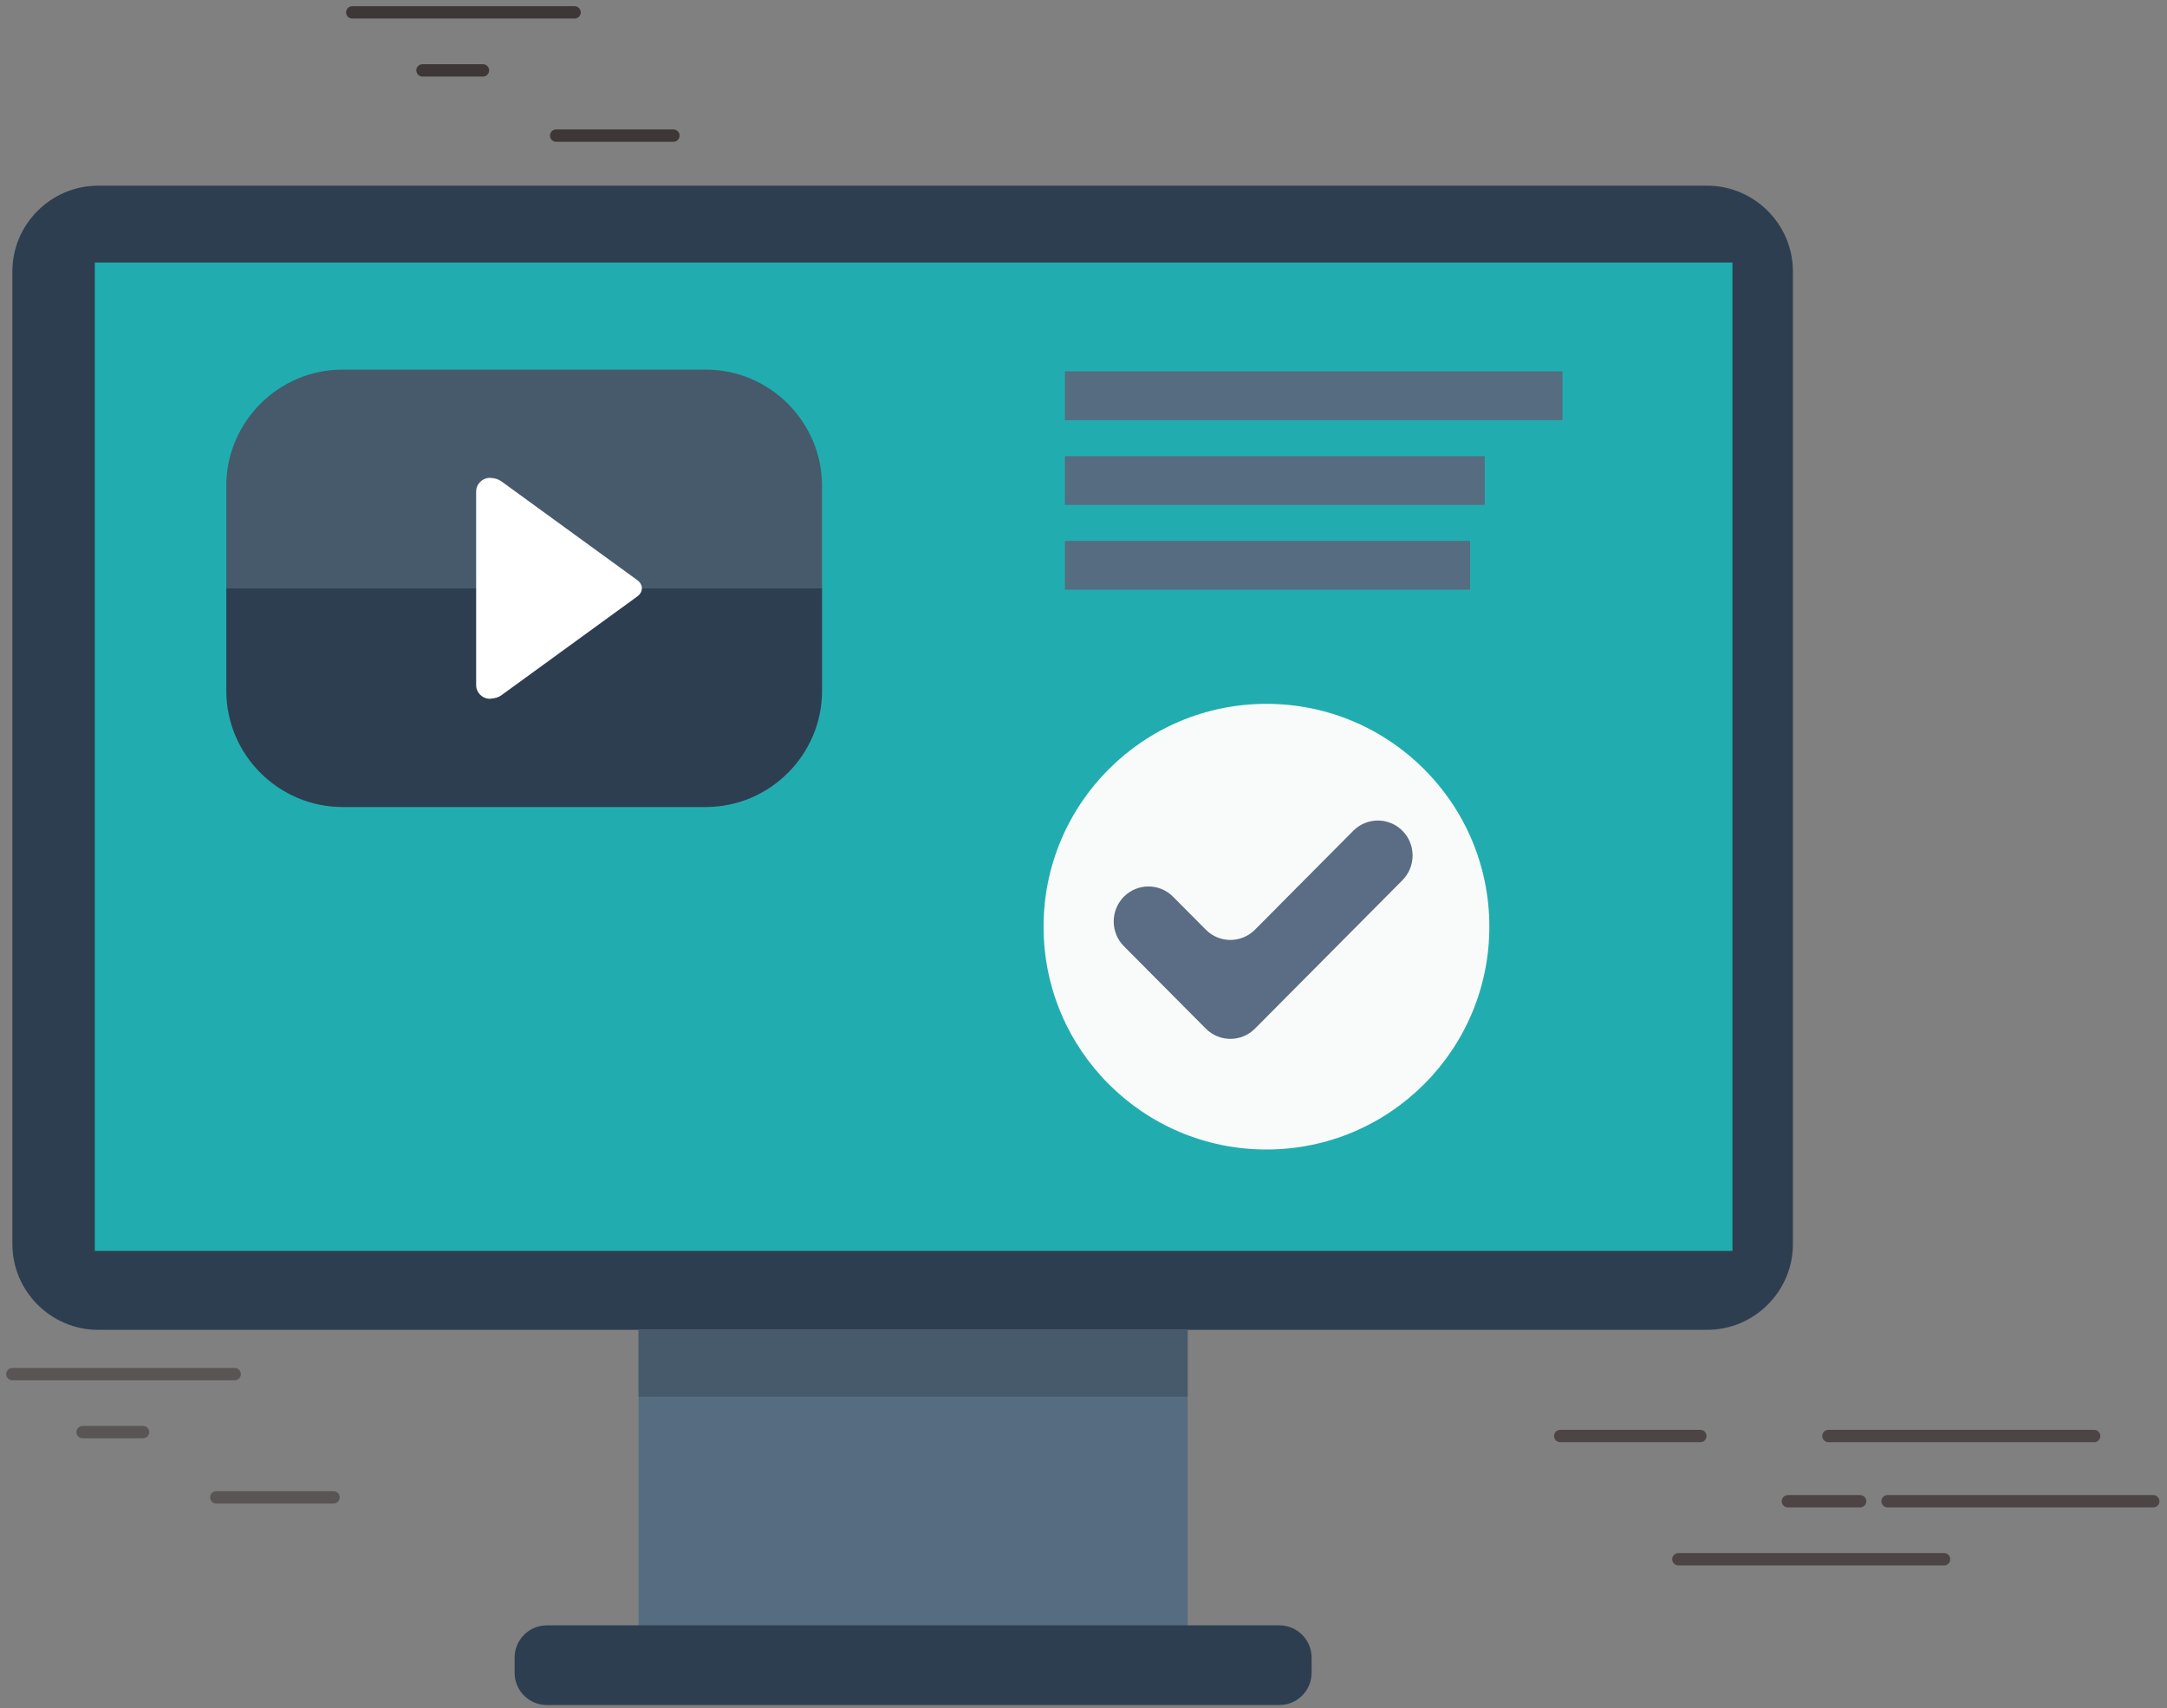
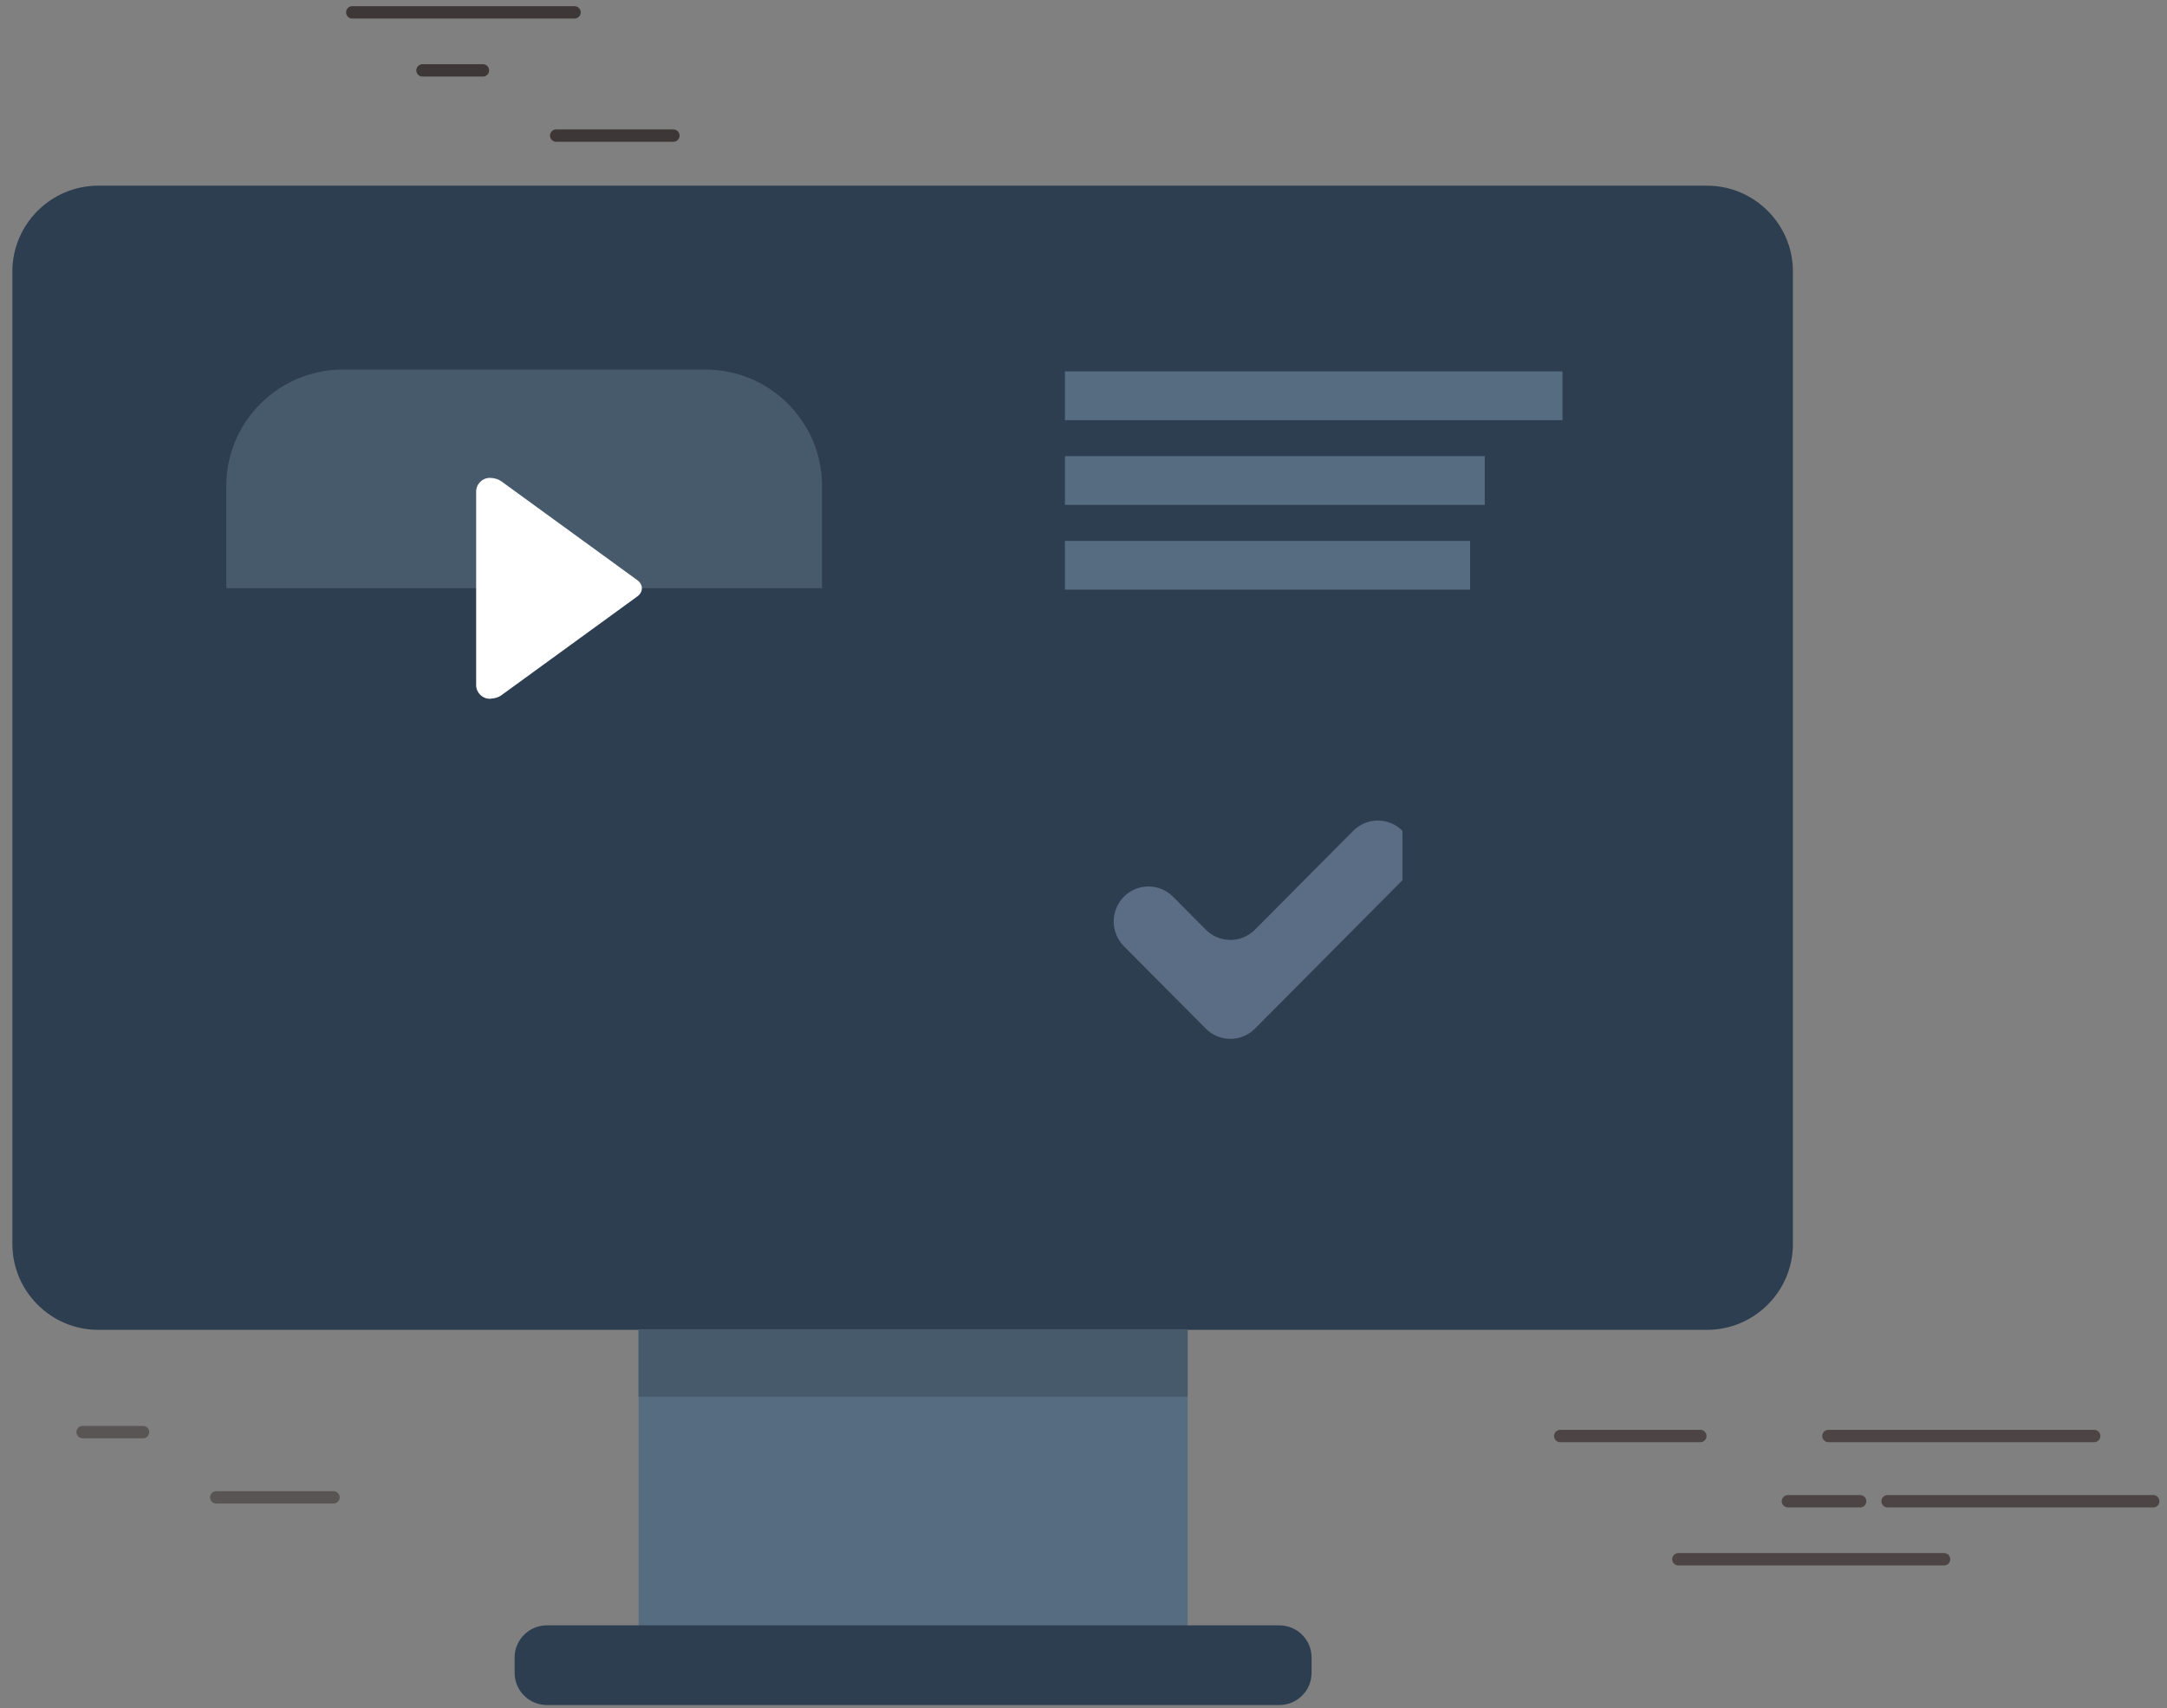
<svg xmlns="http://www.w3.org/2000/svg" width="175" height="138" viewBox="0 0 175 138" fill="none">
  <rect x="0" y="0" width="175" height="138" fill="#808080" stroke="none" />
  <path d="M28.448 1H46.399" stroke="#3E3737" stroke-miterlimit="10" stroke-linecap="round" />
  <path d="M34.12 5.685H38.999" stroke="#3E3737" stroke-miterlimit="10" stroke-linecap="round" />
  <path d="M44.915 10.954H54.38" stroke="#3E3737" stroke-miterlimit="10" stroke-linecap="round" />
-   <path d="M1 111H18.951" stroke="#5A5555" stroke-miterlimit="10" stroke-linecap="round" />
  <path d="M6.672 115.685H11.552" stroke="#5A5555" stroke-miterlimit="10" stroke-linecap="round" />
  <path d="M17.468 120.954H26.932" stroke="#5A5555" stroke-miterlimit="10" stroke-linecap="round" />
  <path d="M173.891 121.269H152.433" stroke="#4D4545" stroke-miterlimit="10" stroke-linecap="round" />
  <path d="M169.118 116H147.658" stroke="#4D4545" stroke-miterlimit="10" stroke-linecap="round" />
  <path d="M156.997 125.954H135.539" stroke="#4D4545" stroke-miterlimit="10" stroke-linecap="round" />
  <path d="M150.217 121.269H144.384" stroke="#4D4545" stroke-miterlimit="10" stroke-linecap="round" />
  <path d="M137.313 116H126" stroke="#4D4545" stroke-miterlimit="10" stroke-linecap="round" />
  <path d="M144.791 100.497C144.791 104.305 141.675 107.422 137.866 107.422H7.925C4.115 107.422 1 104.305 1 100.497V21.925C1 18.116 4.115 15 7.925 15H137.865C141.674 15 144.79 18.116 144.79 21.925V100.497H144.791Z" fill="#2D3E50" />
-   <path d="M139.908 21.206H7.656V101.048H139.908V21.206Z" fill="#21ADB0" />
  <path d="M95.911 107.421H51.568V134.512H95.911V107.421Z" fill="#566C81" />
  <path d="M95.911 107.421H51.568V112.819H95.911V107.421Z" fill="#475A6B" />
  <path d="M105.92 135.133C105.92 136.562 104.752 137.73 103.323 137.73H44.156C42.728 137.73 41.559 136.562 41.559 135.133V133.891C41.559 132.462 42.728 131.294 44.156 131.294H103.323C104.752 131.294 105.92 132.462 105.92 133.891V135.133Z" fill="#2D3E50" />
  <path d="M126.183 30H86V33.94H126.183V30Z" fill="#566C81" />
  <path d="M119.904 36.847H86V40.786H119.904V36.847Z" fill="#566C81" />
  <path d="M118.719 43.693H86V47.633H118.719V43.693Z" fill="#566C81" />
-   <path d="M120.275 74.856C120.275 84.797 112.217 92.855 102.275 92.855C92.332 92.855 84.275 84.797 84.275 74.856C84.275 64.917 92.332 56.856 102.275 56.856C112.217 56.857 120.275 64.917 120.275 74.856Z" fill="#F9FBFA" />
-   <path fill-rule="evenodd" clip-rule="evenodd" d="M113.256 71.104L101.347 83.092C100.247 84.193 98.473 84.193 97.378 83.092L90.76 76.431C89.666 75.33 89.666 73.541 90.76 72.434C91.86 71.332 93.636 71.332 94.73 72.434L96.056 73.768L97.379 75.099C98.474 76.203 100.247 76.203 101.348 75.099L102.674 73.768L103.992 72.434L109.286 67.109C110.382 66.006 112.161 66.006 113.258 67.109C114.351 68.211 114.351 70.003 113.256 71.104Z" fill="#5A6D84" />
+   <path fill-rule="evenodd" clip-rule="evenodd" d="M113.256 71.104L101.347 83.092C100.247 84.193 98.473 84.193 97.378 83.092L90.76 76.431C89.666 75.33 89.666 73.541 90.76 72.434C91.86 71.332 93.636 71.332 94.73 72.434L96.056 73.768L97.379 75.099C98.474 76.203 100.247 76.203 101.348 75.099L102.674 73.768L103.992 72.434L109.286 67.109C110.382 66.006 112.161 66.006 113.258 67.109Z" fill="#5A6D84" />
  <path d="M66.385 39.241C66.385 34.08 62.16 29.856 56.997 29.856H27.662C22.501 29.856 18.275 34.08 18.275 39.241V47.523H66.384V39.241H66.385Z" fill="#475A6B" />
  <path d="M18.276 47.523V55.807C18.276 60.968 22.502 65.191 27.663 65.191H56.998C62.161 65.191 66.386 60.968 66.386 55.807V47.523H18.276Z" fill="#2D3E50" />
  <path fill-rule="evenodd" clip-rule="evenodd" d="M51.458 48.187L40.48 56.169C40.25 56.338 39.949 56.418 39.643 56.434C39.618 56.435 39.596 56.447 39.568 56.447C38.95 56.447 38.452 55.949 38.452 55.334V39.715C38.452 39.099 38.95 38.603 39.562 38.601H39.558H39.568C39.574 38.601 39.581 38.605 39.588 38.605C39.912 38.609 40.233 38.698 40.481 38.875L51.459 46.857C51.963 47.224 51.963 47.819 51.458 48.187Z" fill="white" />
</svg>